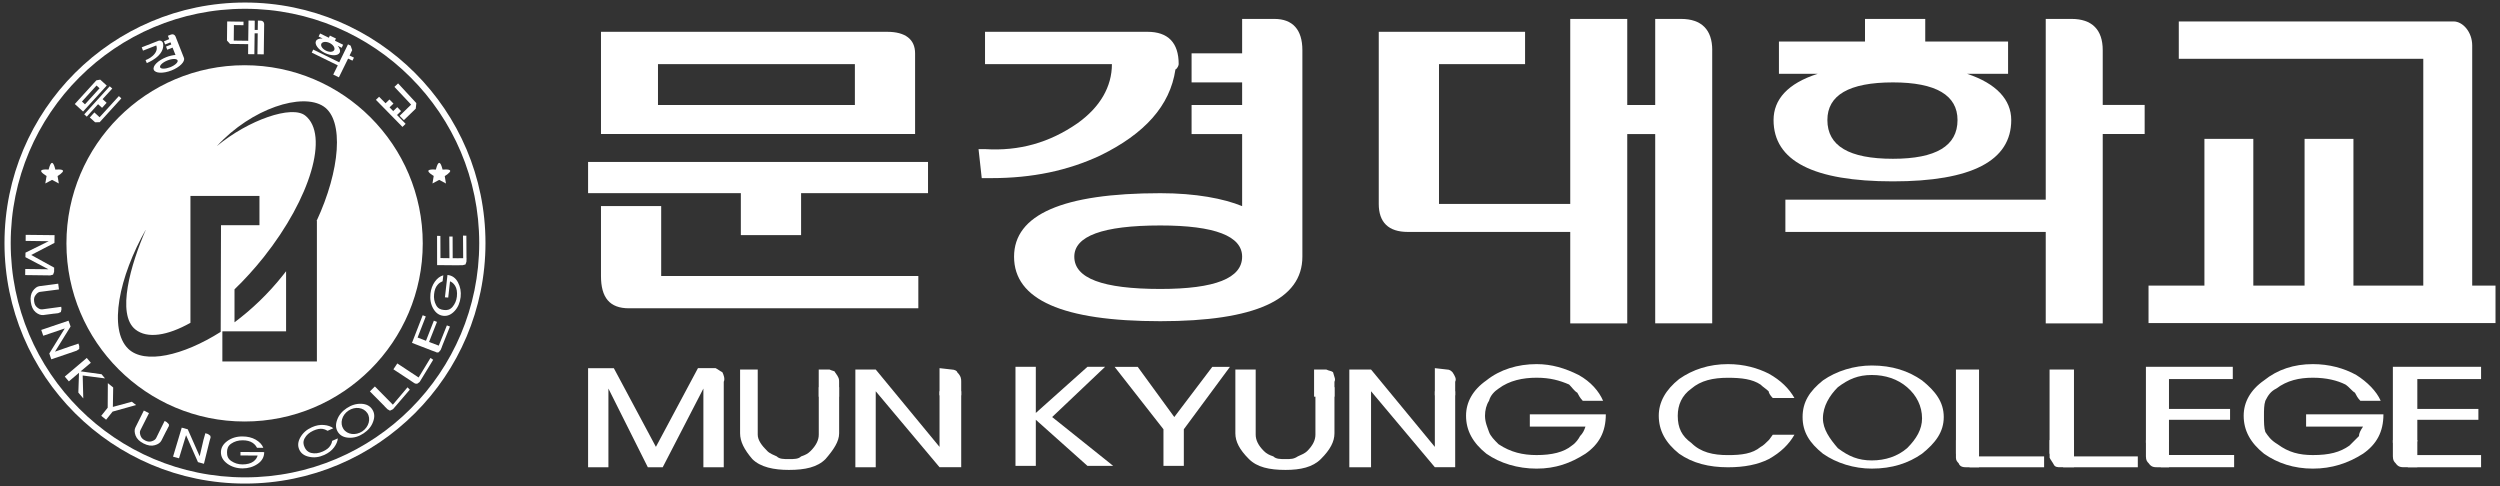
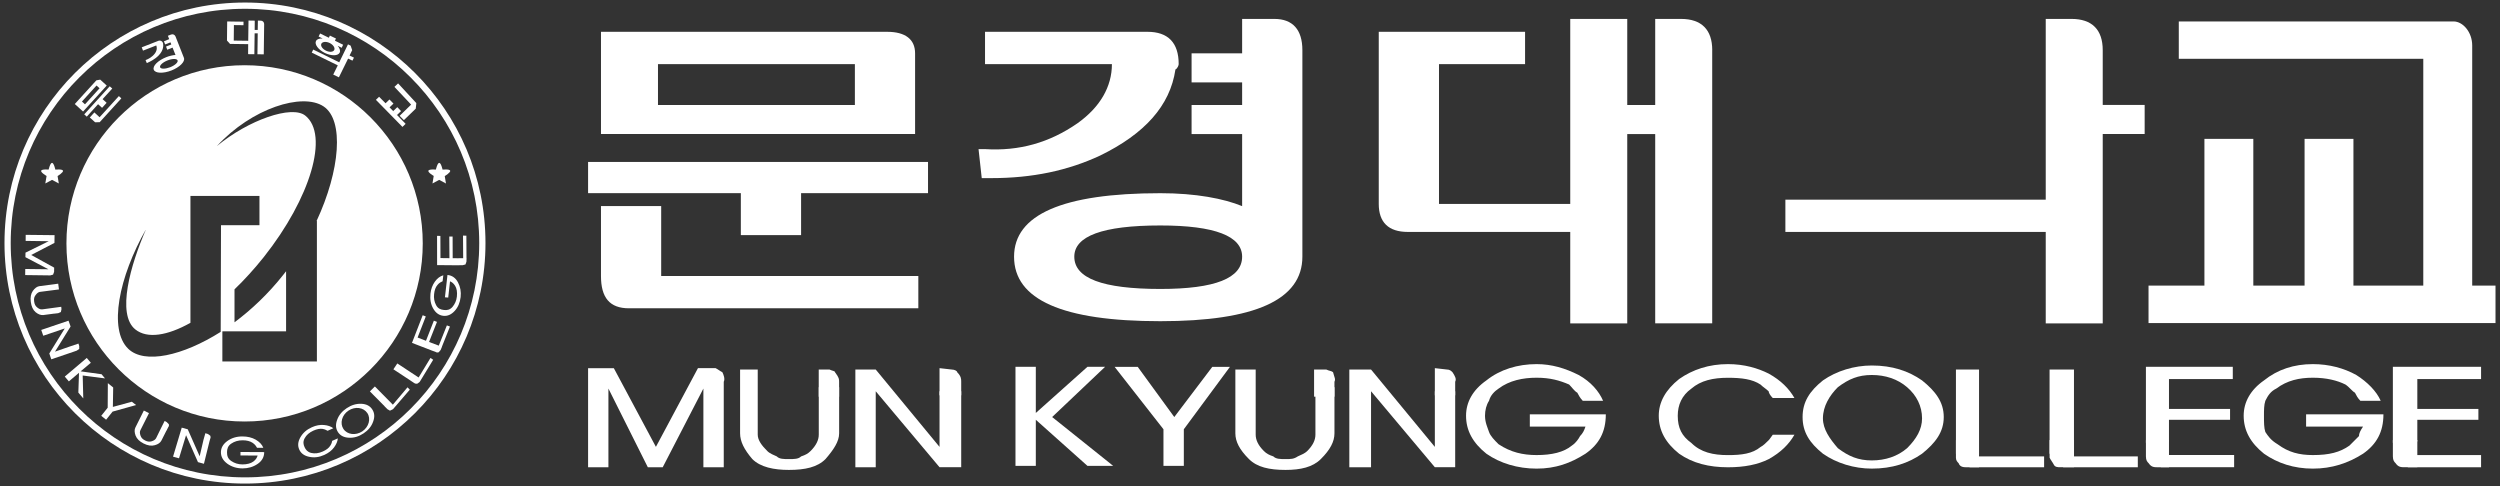
<svg xmlns="http://www.w3.org/2000/svg" version="1.1" id="레이어_1" x="0px" y="0px" width="540.001px" height="105px" viewBox="14.679 101.006 540.001 105" enable-background="new 14.679 101.006 540.001 105" xml:space="preserve">
  <rect x="14.679" y="101.006" width="540.001" height="105" fill="#333333" stroke="none" />
  <g>
    <path fill="#FFFFFF" d="M67.596,101.554c-28.682,0-51.947,23.266-51.947,51.956c0,28.682,23.266,51.947,51.947,51.947   s51.947-23.266,51.947-51.947C119.543,124.811,96.278,101.554,67.596,101.554z M67.596,204.116   c-27.956,0-50.605-22.658-50.605-50.605s22.658-50.606,50.605-50.606s50.597,22.659,50.597,50.606S95.543,204.116,67.596,204.116z" />
    <path fill="#FFFFFF" d="M67.511,115.096c-21.24,0-38.482,17.242-38.482,38.482s17.242,38.473,38.482,38.473   c21.239,0,38.481-17.225,38.481-38.473C105.992,132.33,88.759,115.096,67.511,115.096z M62.35,172.69   c-8.159,5.162-16.464,7.041-19.967,3.658c-4.307-4.162-2.06-15.482,3.861-25.871c-3.366,7.664-6.45,18.43-2.315,21.701   c2.572,2.041,6.912,1.342,11.885-1.443v-21.087v-6.322h6.596h8.313v6.322h-8.305L62.35,172.69z M83.129,148.716v23.864v6.424v0.078   h-20.42v-0.035v-6.477h0.23h13.533v-12.979l-0.649,0.83c-3.212,4.059-6.835,7.475-10.491,10.201v-7.117   c2.152-2.076,4.28-4.408,6.331-6.98c10.124-12.765,14.14-26.427,8.953-30.553c-2.888-2.308-12.226,0.914-19.078,6.578   c7.51-8.168,18.446-11.594,23.018-8.569c4.502,2.974,3.597,13.824-1.504,24.777L83.129,148.716z" />
    <path fill="#FFFFFF" d="M80.472,195.7c0.376-0.727,1.017-1.273,1.896-1.676c0.786-0.35,1.452-0.469,2.008-0.375   c0.547,0.104,0.812,0.281,1.068,0.41l1.229-0.555c-0.495-0.385-1.17-0.625-2.016-0.701c-0.829-0.076-1.709,0.076-2.614,0.486   c-1.128,0.504-1.939,1.223-2.486,2.18c-0.53,0.939-0.615,1.811-0.239,2.641c0.358,0.818,1.085,1.35,2.136,1.563   c1.06,0.24,2.153,0.104,3.272-0.402c0.914-0.418,1.614-0.957,2.11-1.631c0.504-0.684,0.769-1.342,0.812-1.947l-1.222,0.537   c-0.052,0.248-0.086,0.555-0.41,1.043c-0.299,0.496-0.846,0.914-1.615,1.256c-0.889,0.4-1.734,0.504-2.521,0.307   c-0.777-0.205-1.153-0.666-1.418-1.246C80.198,197.006,80.096,196.417,80.472,195.7L80.472,195.7z" />
    <path fill="#FFFFFF" d="M66.63,199.391l3.7,0.008c-0.129,0.402-0.308,0.828-0.889,1.273c-0.572,0.428-1.367,0.648-2.375,0.648   c-0.915,0-1.727-0.248-2.444-0.742c-0.726-0.496-0.914-1.119-0.905-1.881c0-0.734,0.18-1.357,0.889-1.854   c0.718-0.496,1.538-0.734,2.486-0.734c0.889,0,1.589,0.18,2.136,0.537c0.538,0.352,0.752,0.719,0.966,1.078l1.367,0.008   c-0.282-0.717-0.847-1.291-1.658-1.768c-0.812-0.453-1.76-0.684-2.811-0.684c-1.29-0.018-2.393,0.324-3.315,0.99   c-0.923,0.676-1.375,1.486-1.375,2.426c-0.009,0.957,0.452,1.77,1.358,2.453c0.923,0.674,2.017,1.025,3.307,1.033   c1.222,0,2.315-0.324,3.255-0.965c0.948-0.641,1.427-1.496,1.427-2.555l-5.126-0.025v0.752H66.63z" />
    <path fill="#FFFFFF" d="M111.494,165.284l0.394-3.512c0.376,0.17,0.743,0.393,1.102,0.975c0.351,0.58,0.479,1.35,0.376,2.314   c-0.094,0.871-0.418,1.605-0.957,2.246c-0.555,0.625-1.161,0.744-1.871,0.65c-0.691-0.076-1.264-0.299-1.657-1.033   c-0.393-0.719-0.538-1.521-0.436-2.41c0.085-0.838,0.324-1.479,0.727-1.957c0.384-0.479,0.751-0.631,1.11-0.803l0.153-1.289   c-0.7,0.195-1.315,0.666-1.837,1.393c-0.513,0.734-0.837,1.588-0.939,2.57c-0.128,1.223,0.06,2.307,0.606,3.248   c0.538,0.93,1.265,1.443,2.162,1.545c0.896,0.104,1.708-0.246,2.443-1.033c0.734-0.785,1.162-1.795,1.307-3.016   c0.129-1.154-0.06-2.205-0.572-3.17c-0.504-0.965-1.272-1.504-2.272-1.605l-0.547,4.826L111.494,165.284L111.494,165.284z" />
    <polygon fill="#FFFFFF" points="37.359,182.739 36.615,181.84 32.096,181.217 34.3,179.364 33.42,178.321 28.67,182.346    29.55,183.387 31.745,181.534 31.601,185.805 32.668,187.061 32.54,182.114  " />
    <polygon fill="#FFFFFF" points="26.363,159.729 26.38,158.815 21.416,156.081 26.44,153.475 26.465,151.801 20.229,151.733    20.22,153.04 25.201,153.108 20.186,155.577 20.168,156.559 25.133,159.167 20.135,159.106 20.117,160.422 25.534,160.491    26.141,160.329  " />
    <polygon fill="#FFFFFF" points="39.059,188.899 39.127,184.696 37.974,183.764 37.94,189.069 36.547,190.821 37.598,191.667    38.999,189.915 44.074,188.497 43.16,187.78  " />
    <path fill="#FFFFFF" d="M92.937,194.178c-1.435,0.949-3.255,0.719-4.075-0.512c-0.82-1.24-0.333-3.016,1.085-3.965   c1.427-0.949,3.238-0.717,4.076,0.529C94.842,191.461,94.347,193.231,92.937,194.178L92.937,194.178z M92.732,188.223   c-1.085-0.043-2.136,0.266-3.152,0.939c-1.025,0.676-1.726,1.529-2.085,2.555c-0.376,1.01-0.299,1.881,0.197,2.641   c0.495,0.744,1.281,1.154,2.366,1.197c1.085,0.059,2.128-0.258,3.152-0.941c1.018-0.674,1.709-1.512,2.068-2.537   c0.376-1.016,0.308-1.889-0.197-2.641C94.595,188.676,93.809,188.274,92.732,188.223L92.732,188.223z" />
    <path fill="#FFFFFF" d="M27.961,167.786l-0.052-0.512l-1.709,0.23l-2.392,0.324c-0.342,0.043-0.692-0.084-1.068-0.393   c-0.385-0.316-0.598-0.633-0.684-1.299c-0.094-0.666,0.034-1.025,0.324-1.41c0.291-0.4,0.607-0.623,0.932-0.674l4.102-0.529   l-0.163-1.24l-4.041,0.531c-0.521,0.066-0.999,0.418-1.436,1.023c-0.418,0.607-0.581,1.41-0.444,2.385   c0.129,0.99,0.479,1.742,1.043,2.221c0.581,0.471,1.128,0.666,1.657,0.615l2.324-0.307v0.008l0.889-0.102l0.581-0.248   L27.961,167.786L27.961,167.786z" />
    <path fill="#FFFFFF" d="M50.679,192.17l-0.444-0.23l-0.769,1.529l-1.068,2.18c-0.153,0.289-0.461,0.512-0.923,0.666   c-0.47,0.137-0.862,0.127-1.452-0.162c-0.606-0.309-0.838-0.615-1-1.068c-0.162-0.471-0.171-0.855-0.017-1.154l1.854-3.682   l-1.11-0.564l-1.82,3.648c-0.239,0.471-0.222,1.051,0.034,1.76c0.266,0.693,0.847,1.266,1.727,1.709   c0.905,0.453,1.7,0.582,2.426,0.367c0.718-0.195,1.188-0.537,1.436-1.016l1.06-2.102h0.018l0.393-0.787c0,0,0.23-0.195,0.128-0.623   L50.679,192.17L50.679,192.17z" />
    <polygon fill="#FFFFFF" points="31.788,176.381 31.797,175.758 31.626,175.219 29.874,175.809 26.56,176.963 29.926,171.528    29.482,170.272 23.586,172.272 24.022,173.528 28.67,171.948 25.329,177.356 25.756,178.62 30.678,176.946 31.259,176.741  " />
    <path fill="#FFFFFF" d="M60.094,195.11l-0.529-0.367l-0.529-0.162l-0.402,1.426l-0.828,3.555l-2.572-5.826l-1.299-0.359   l-1.879,6.271l1.29,0.35l1.521-4.988l2.572,5.818l1.29,0.357l1.188-4.811l0.171-0.605C60.094,195.75,60.257,195.502,60.094,195.11   L60.094,195.11z" />
    <polygon fill="#FFFFFF" points="99.507,188.403 99.516,188.395 95.655,184.481 94.577,185.549 97.747,188.752 97.739,188.77    98.363,189.395 98.909,189.709 99.482,189.436 99.559,189.385 99.575,189.385 103.198,185.174 102.703,184.668 99.533,188.42  " />
    <path fill="#FFFFFF" d="M105.095,182.542L105.095,182.542l-4.597-3.033l-0.846,1.266l3.776,2.486h-0.009l0.744,0.494   c0,0,0.222,0.189,0.649,0.129l0.47-0.334l0.042-0.076l0.009,0.025l2.914-4.785l-0.59-0.383l-2.563,4.221V182.542L105.095,182.542z" />
    <path fill="#FFFFFF" d="M108.547,175.305l-0.009,0.018l-1.179-0.461l1.709-4.332l-0.676-0.258l-1.7,4.342l-1.811-0.701l1.769-4.555   l-0.667-0.264l-2.315,5.973l4.46,1.725v-0.008l0.675,0.256c0,0,0.223,0.197,0.633,0.061l0.418-0.488l0.291-0.699h-0.018   l1.743-4.375l-0.666-0.248l-1.752,4.375L108.547,175.305L108.547,175.305z" />
    <polygon fill="#FFFFFF" points="114.69,151.895 114.724,156.774 113.733,156.774 113.733,156.79 112.46,156.774 112.443,152.1    111.725,152.092 111.759,156.774 109.82,156.749 109.803,151.963 109.085,151.956 109.094,158.268 113.887,158.311    113.887,158.286 114.596,158.293 115.22,158.131 115.434,157.526 115.459,156.774 115.442,156.774 115.416,151.913  " />
    <g>
      <polygon fill="#FFFFFF" points="35.061,125.29 34.078,126.383 35.223,127.417 36.205,127.4 36.214,127.4 36.232,127.391     36.24,127.366 40.888,122.256 40.358,121.76 36.189,126.332   " />
      <polygon fill="#FFFFFF" points="32.873,125.708 33.42,126.204 35.864,123.512 36.727,124.298 37.709,123.213 36.838,122.418     38.931,120.128 38.376,119.642   " />
      <path fill="#FFFFFF" d="M32.378,122.94l3.144-3.461l0.667,0.59l-3.153,3.469L32.378,122.94L32.378,122.94z M37.735,119.488    l-1.358-1.238l-0.06-0.043l-0.82,0.153l-0.06,0.061l-3.665,4.023l-0.94,1.034l0.018,0.009l1.776,1.614v-0.008L37.735,119.488    L37.735,119.488z" />
    </g>
    <path fill="#FFFFFF" d="M71.022,105.467l-0.641-0.009l-0.034,2.017l-0.657-0.009l0.017-1.999l-1.35-0.025l-0.061,4.374   l-3.127-0.042l0.034-3.35l2.068,0.025l0.008-0.76l-2.059-0.026l0,0l-1.47-0.025l-0.043,4.127l0.649,0.718v0.009l3.931,0.051   l-0.018,2.162l1.351,0.017l0.06-4.52l0.666,0.009l-0.06,4.52l1.367,0.009l0.085-6.536C71.74,105.792,71.415,105.467,71.022,105.467   L71.022,105.467z" />
    <g>
      <path fill="#FFFFFF" d="M46.647,114.515c0.247-0.103,1.443-0.649,2.281-1.512c1.127-1.146,1.051-2.238,0.974-2.589l-0.009-0.068    l-0.017-0.06l-0.009-0.034c-0.146-0.394-0.572-0.573-0.957-0.444l-0.009,0.008l-0.008,0.009h-0.009l-3.589,1.401l0.273,0.718    l2.862-1.119c0.146,0.35,0.239,0.948-0.256,1.675c-0.607,0.862-1.563,1.29-1.786,1.375l-0.009-0.009l-0.025,0.009l-0.009,0.018    l-0.222,0.103l0.265,0.632l0.223-0.085l0.042-0.009v-0.018H46.647z" />
      <path fill="#FFFFFF" d="M51.44,115.524c-1.034,0.401-2.025,0.418-2.179,0.017c-0.154-0.401,0.555-1.067,1.589-1.478    c1.051-0.419,2.017-0.419,2.188-0.018C53.199,114.447,52.49,115.114,51.44,115.524L51.44,115.524z M54.396,113.473l-1.812-4.605    c-0.162-0.376-0.572-0.555-0.948-0.401l-0.692,0.265l0.282,0.727l-1.137,0.47l0.266,0.675l1.153-0.452l0.171,0.461l-1.137,0.453    l0.265,0.684l1.146-0.462l0.632,1.59c-0.59,0.042-1.29,0.196-1.999,0.478c-1.794,0.71-3.008,1.923-2.691,2.718    c0.316,0.786,2.024,0.854,3.827,0.153c1.795-0.709,2.999-1.931,2.684-2.717L54.396,113.473L54.396,113.473z" />
    </g>
    <g>
      <polygon fill="#FFFFFF" points="91.134,113.456 90.186,113.003 90.75,111.841 90.417,110.868 89.844,110.585 87.956,114.464     82.334,111.713 82.018,112.371 87.64,115.123 86.657,117.113 87.879,117.71 89.87,113.661 90.81,114.105   " />
      <path fill="#FFFFFF" d="M85.085,111.944c-0.76-0.367-1.213-1.034-0.991-1.495c0.239-0.453,1.034-0.521,1.795-0.154    c0.769,0.376,1.204,1.051,0.99,1.504C86.649,112.26,85.855,112.329,85.085,111.944L85.085,111.944z M82.932,109.868    c-0.358,0.727,0.513,1.88,1.905,2.58c1.428,0.684,2.862,0.649,3.213-0.068c0.196-0.419,0.009-0.957-0.444-1.486l0.88,0.436    l0.308-0.658l-1.769-0.871l0.223-0.479l-1.316-0.632l-0.213,0.47l-1.897-0.923l-0.324,0.657l0.863,0.428    C83.676,109.278,83.137,109.458,82.932,109.868L82.932,109.868z" />
    </g>
    <path fill="#FFFFFF" d="M25.919,139.857l-1.453,0.777l0.273-1.615h0.009c0,0-1.308-0.752-1.179-1.136   c0.119-0.385,1.614-0.248,1.614-0.248v0.009c0,0,0.325-1.461,0.735-1.461c0.401,0,0.717,1.461,0.717,1.461h0.026   c0,0,1.495-0.162,1.623,0.23c0.137,0.358-1.153,1.145-1.153,1.145h-0.018l0.266,1.615L25.919,139.857L25.919,139.857   L25.919,139.857z" />
    <path fill="#FFFFFF" d="M109.538,139.857l-1.444,0.777l0.265-1.615h0.026c0,0-1.308-0.752-1.18-1.136   c0.128-0.385,1.624-0.248,1.624-0.248v0.009c0,0,0.324-1.461,0.726-1.461s0.718,1.461,0.718,1.461h0.018   c0,0,1.503-0.162,1.632,0.23c0.128,0.376-1.162,1.153-1.162,1.153h-0.018l0.266,1.615l-1.444-0.777h-0.025V139.857z" />
    <g>
      <polygon fill="#FFFFFF" points="100.994,126.024 101.917,126.956 104.48,124.478 104.6,123.367 104.6,123.359 104.582,123.333     104.609,123.282 100.669,119.018 99.875,119.77 103.481,123.606   " />
      <polygon fill="#FFFFFF" points="101.61,128.417 102.293,127.758 98.824,124.196 99.67,123.375 98.798,122.496 97.961,123.316     96.56,121.906 95.876,122.573   " />
      <rect x="99.751" y="124.545" transform="matrix(-0.721 0.693 -0.693 -0.721 259.542 145.669)" fill="#FFFFFF" width="1.332" height="1.18" />
    </g>
    <g>
      <g>
        <path fill="#FFFFFF" d="M468.869,129.955h9.057v-6.28h-9.057v-11.842c0-4.417-2.324-6.741-6.732-6.741h-5.578v39.037h-56.236     v6.972h56.236v19.754h12.311V129.955L468.869,129.955z" />
-         <path fill="#FFFFFF" d="M448.424,116.951v-6.98h-17.891v-4.879h-13.012v4.879H398.93v6.98h8.363     c-6.51,2.085-9.525,5.57-9.525,9.987c0,8.826,8.594,13.243,25.785,13.243c16.969,0,25.555-4.417,25.555-13.243     c0-4.417-3.246-7.902-9.527-9.987H448.424z M423.561,118.804c9.305,0,13.943,2.785,13.943,8.134     c0,5.579-4.639,8.365-13.943,8.365c-9.525,0-14.166-2.794-14.166-8.365C409.387,121.589,414.035,118.804,423.561,118.804z" />
        <path fill="#FFFFFF" d="M384.524,111.833c0-4.417-2.324-6.741-6.74-6.741h-5.58v18.592h-6.039v-18.592h-12.313v39.969h-28.35     v-30.203h18.592v-6.98H312.49v37.184c0,3.956,2.094,6.04,6.279,6.04h35.082v19.754h12.313v-40.899h6.039v40.892h12.313v-59.014     H384.524z" />
        <path fill="#FFFFFF" d="M282.98,105.091v7.434h-10.919v6.279h10.919v4.879h-10.919v6.279h10.919v15.567     c-3.956-1.623-9.988-2.794-17.66-2.794c-21.146,0-31.604,4.648-31.604,13.714c0,9.295,10.458,13.934,31.604,13.934     c20.453,0,30.673-4.646,30.673-13.934v-44.617c0-4.417-2.094-6.741-6.042-6.741H282.98z M265.32,163.42     c-12.543,0-18.592-2.324-18.592-6.971c0-4.418,6.04-6.742,18.592-6.742c11.851,0,17.66,2.324,17.66,6.742     C282.98,161.088,277.17,163.42,265.32,163.42z" />
        <path fill="#FFFFFF" d="M252.316,134.602c9.526-4.647,15.097-10.697,16.259-18.592c0.47-0.23,0.7-0.931,0.7-1.153     c0-4.647-2.314-6.98-6.74-6.98h-35.091v6.98h27.409c0,4.87-2.546,9.296-7.433,12.773c-6.041,4.187-12.552,6.049-19.984,5.588     h-1.393l0.691,6.263h2.094C237.671,139.481,245.344,137.858,252.316,134.602z" />
        <path fill="#FFFFFF" d="M215.132,142.727v-6.741h-73.426v6.741h32.996v9.064h13.013v-9.064H215.132z" />
        <path fill="#FFFFFF" d="M212.338,129.955v-17.43c0-3.017-2.093-4.648-6.031-4.648h-61.815v22.078H212.338z M199.334,114.857     v8.826h-42.531v-8.826H199.334z" />
        <path fill="#FFFFFF" d="M157.503,145.521h-13.012v15.106c0,4.656,1.862,6.971,6.04,6.971h62.508v-6.971h-55.544v-15.106H157.503z     " />
      </g>
      <path fill="#FFFFFF" d="M523.022,131.005c0,10.372,0,21.325,0,31.698c4.537,0,9.057,0,15.088,0l0,0v-49h-52.811v-8.065h48.291l0,0    l0,0l0,0h10.057l0,0c0,0,0,0,0.504,0l0,0h0.504l0,0l0,0c2.008,0,4.023,2.299,4.023,5.195c0,7.484,0,38.609,0,51.87    c1.514,0,3.018,0,5.033,0l0,0v8.082h-74.947v-8.082l0,0c4.537,0,8.543,0,12.072,0l0,0v-31.698h10.561l0,0    c0,10.372,0,21.325,0,31.698c3.52,0,7.039,0,11.072,0l0,0v-31.698H523.022z" />
    </g>
    <g>
      <g>
        <path fill="#FFFFFF" d="M397.596,186.977h4.682c-1.17-2.043-2.93-3.811-5.561-5.273c-2.35-1.178-5.281-2.049-8.793-2.049     c-4.1,0-7.621,1.17-10.551,3.221c-2.932,2.34-4.4,4.988-4.4,7.92c0,3.221,1.461,5.861,4.4,8.211     c2.93,2.051,6.451,2.93,10.551,2.93c3.521,0,6.451-0.58,8.793-1.76c2.631-1.461,4.391-3.221,5.561-5.271h-4.682     c-0.59,0.881-0.879,1.18-0.879,1.18c-0.59,0.59-1.172,1.17-1.76,1.469c-1.77,1.461-4.111,1.752-7.033,1.752     c-3.221,0-5.869-0.59-7.92-2.631c-2.051-1.471-2.93-3.23-2.93-5.861c0-2.35,0.889-4.4,2.93-5.861     c2.051-1.76,4.699-2.35,7.92-2.35c2.922,0,5.271,0.291,7.033,1.469c0.588,0.582,1.17,0.881,1.76,1.471     C396.717,185.815,397.006,186.395,397.596,186.977z" />
      </g>
      <g>
        <path fill="#FFFFFF" d="M496.373,191.676v-2.342H483.18v-6.451h13.783v-2.641h-18.764v16.422l4.98-0.299v-4.689H496.373z" />
        <path fill="#FFFFFF" d="M497.252,201.928v-2.641h-16.131l0.299,2.641H497.252z" />
      </g>
      <g>
        <path fill="#FFFFFF" d="M356.551,187.575h4.393c-0.881-2.051-2.633-4.102-5.271-5.57c-2.932-1.471-5.854-2.35-9.082-2.35     c-4.102,0-7.922,1.17-10.852,3.52c-2.93,2.051-4.393,4.689-4.393,7.621c0,3.221,1.463,5.861,4.393,8.211     c2.93,2.051,6.74,3.221,10.852,3.221c4.1,0,7.338-1.17,10.551-3.221c2.932-2.051,4.393-4.699,4.393-8.502h-16.414v2.641h12.021     c-0.291,0.879-0.59,1.461-1.17,2.051c-0.299,0.58-0.889,1.469-1.77,2.051c-1.75,1.461-4.391,2.051-7.621,2.051     c-2.939,0-5.578-0.59-8.211-2.342c-0.889-0.881-1.76-1.76-2.059-2.641c-0.291-0.879-0.871-2.051-0.871-3.512     c0-1.178,0.291-2.35,0.871-3.229c0.299-1.172,1.18-2.051,2.059-2.633c2.342-1.76,5.271-2.35,8.211-2.35     c2.932,0,4.982,0.59,7.031,1.471c0.582,0.58,1.18,1.469,1.762,1.76C355.672,186.395,355.979,186.977,356.551,187.575z" />
      </g>
      <g>
        <path fill="#FFFFFF" d="M524.516,187.575h4.393c-0.881-2.051-2.932-4.102-5.271-5.57c-2.641-1.471-5.861-2.35-9.381-2.35     c-4.102,0-7.623,1.17-10.553,3.52c-2.93,2.051-4.391,4.689-4.391,7.621c0,3.221,1.461,5.861,4.391,8.211     c2.93,2.051,6.451,3.221,10.553,3.221c4.109,0,7.621-1.17,10.842-3.221c2.93-2.051,4.4-4.699,4.4-8.502h-16.703v2.641h12.303     c-0.582,0.879-0.881,1.461-0.881,2.051c-0.58,0.58-1.461,1.469-2.051,2.051c-2.051,1.461-4.391,2.051-7.91,2.051     c-2.924,0-5.273-0.59-7.623-2.342c-1.477-0.881-2.049-1.76-2.639-2.641c-0.299-0.879-0.299-2.051-0.299-3.512     c0-1.178,0-2.35,0.299-3.229c0.58-1.172,1.162-2.051,2.357-2.633c2.332-1.76,4.973-2.35,7.904-2.35     c2.938,0,5.279,0.59,7.039,1.471c0.871,0.58,1.469,1.469,2.051,1.76C523.637,186.395,523.926,186.977,524.516,187.575z" />
      </g>
      <g>
        <path fill="#FFFFFF" d="M249.573,201.637h5.554l-13.183-10.551l11.432-10.844h-3.811l-11.15,9.963v-9.963h-4.392v21.395h4.392     v-9.961L249.573,201.637z" />
      </g>
      <g>
        <path fill="#FFFFFF" d="M437.162,199.006l4.99,0.291v-18.465h-4.99V199.006z" />
      </g>
      <g>
        <path fill="#FFFFFF" d="M147.268,180.534h-5.562v21.395h4.392v-16.994l8.51,16.994h3.221l8.783-16.994v16.994h4.4v-18.463     c0.299-0.59,0-1.461-0.3-2.061c-0.581-0.289-0.871-0.58-1.461-0.879h-3.811l-9.082,17.002L147.268,180.534z" />
      </g>
      <g>
        <path fill="#FFFFFF" d="M217.618,201.928h4.683v-16.412h-4.683v12.02l-13.781-16.711h-4.4v21.104h4.4v-16.412L217.618,201.928z" />
      </g>
      <g>
        <path fill="#FFFFFF" d="M195.934,194.606v-9.971h-4.399v10.262c0,1.178-0.59,2.35-1.761,3.52c-0.581,0.59-1.17,0.881-2.05,1.17     c-0.59,0.582-1.47,0.582-2.641,0.582c-1.17,0-2.051,0-2.623-0.582c-0.598-0.289-1.478-0.58-2.059-1.17     c-1.18-1.17-2.051-2.342-2.051-3.52v-14.072h-3.811v13.773c0,1.76,0.88,3.51,2.64,5.561c1.752,1.762,4.683,2.35,7.903,2.35     c3.521,0,6.16-0.588,7.912-2.35C194.755,198.118,195.934,196.366,195.934,194.606z" />
      </g>
      <g>
        <path fill="#FFFFFF" d="M270.386,193.725l9.962-13.482h-3.811l-8.211,10.844l-7.902-10.844h-4.99l10.552,13.482v7.912h4.4     V193.725L270.386,193.725z" />
      </g>
      <g>
        <path fill="#FFFFFF" d="M429.842,199.006c2.922-2.342,4.689-4.699,4.689-7.92c0-3.223-1.768-5.57-4.689-7.912     c-2.932-2.051-6.451-3.221-10.852-3.221c-3.803,0-7.613,1.17-10.553,3.221c-2.93,2.35-4.398,4.689-4.398,7.912     c0,3.221,1.469,5.57,4.398,7.92c2.932,2.051,6.742,3.221,10.553,3.221C423.391,202.227,426.903,201.057,429.842,199.006z      M426.604,184.635c2.059,1.76,3.238,4.102,3.238,6.74c0,2.342-1.18,4.393-3.238,6.443c-2.051,1.76-4.684,2.639-7.621,2.639     c-2.922,0-4.982-0.879-7.322-2.639c-1.77-2.051-3.23-4.102-3.23-6.443c0-2.639,1.461-4.98,3.23-6.74     c2.34-1.76,4.391-2.631,7.322-2.631C421.92,182.004,424.561,182.875,426.604,184.635z" />
      </g>
      <g>
        <path fill="#FFFFFF" d="M191.526,186.694h4.4v-3.221c0-0.59,0-0.881-0.881-2.059c0-0.291-0.598-0.291-1.17-0.582h-2.35V186.694z" />
      </g>
      <g>
        <path fill="#FFFFFF" d="M302.922,194.606v-9.971h-4.111v10.262c0,1.178-0.58,2.35-1.76,3.52c-0.58,0.59-1.469,0.881-2.051,1.17     c-0.871,0.582-1.461,0.582-2.639,0.582c-1.172,0-2.052,0-2.642-0.582c-0.871-0.289-1.469-0.58-2.05-1.17     c-1.18-1.17-1.761-2.342-1.761-3.52v-14.072h-4.391v13.773c0,1.76,0.871,3.51,2.931,5.561c1.76,1.762,4.399,2.35,7.912,2.35     c3.221,0,5.869-0.588,7.621-2.35C302.033,198.118,302.922,196.366,302.922,194.606z" />
      </g>
      <g>
        <path fill="#FFFFFF" d="M301.16,180.825h-2.639v5.861h4.4v-3.221c0.289-0.59,0-0.881-0.301-2.061     C302.332,181.124,301.75,181.124,301.16,180.825z" />
      </g>
      <g>
        <path fill="#FFFFFF" d="M220.25,180.825l-2.632-0.299v5.869h4.683v-2.93c0-0.59,0-1.172-0.872-2.061     C221.429,181.124,220.84,180.825,220.25,180.825z" />
      </g>
      <g>
        <path fill="#FFFFFF" d="M324.606,201.928h4.393v-16.412h-4.393v12.02l-13.781-16.711h-4.691v21.104h4.691v-16.412     L324.606,201.928z" />
      </g>
      <g>
        <path fill="#FFFFFF" d="M327.237,180.825l-2.631-0.299v5.869h4.393v-2.93c0.299-0.59,0-1.172-0.582-2.061     C328.125,181.124,327.826,180.825,327.237,180.825z" />
      </g>
      <g>
        <path fill="#FFFFFF" d="M437.162,196.075v3.811c0,0.582,0.301,0.881,0.582,1.172c0.291,0.879,1.18,0.879,1.768,0.879h2.633     v-5.861H437.162z" />
      </g>
      <g>
        <path fill="#FFFFFF" d="M440.385,199.586l-0.291,2.35h16.113v-2.35H440.385z" />
      </g>
      <g>
        <path fill="#FFFFFF" d="M462.658,199.297v-18.465h-5.271v18.174L462.658,199.297z" />
      </g>
      <g>
        <path fill="#FFFFFF" d="M459.737,201.928h2.93v-5.861h-5.271v3.811c0.291,0.58,0.582,0.881,0.889,1.461     C458.567,201.928,459.147,201.928,459.737,201.928z" />
      </g>
      <g>
        <path fill="#FFFFFF" d="M478.199,196.075v3.512c0,0.881,0.299,1.18,0.59,1.471c0.59,0.879,1.18,0.879,2.051,0.879h2.34v-5.861     H478.199z" />
      </g>
      <g>
        <path fill="#FFFFFF" d="M550.012,191.676v-2.342h-13.191v-6.451h13.771v-2.641h-19.053v16.422     c1.469-0.299,3.23-0.299,5.281-0.299v-4.689H550.012z" />
        <path fill="#FFFFFF" d="M550.592,199.297h-16.121l0.299,2.639h15.822V199.297z" />
      </g>
      <g>
        <path fill="#FFFFFF" d="M534.18,201.928h2.641v-5.861h-5.281v2.93v0.582c0,0.879,0.299,1.18,0.582,1.469     C532.727,201.928,533.309,201.928,534.18,201.928z" />
      </g>
      <g>
        <path fill="#FFFFFF" d="M460.615,199.586l-0.299,2.35h16.131v-2.35H460.615z" />
      </g>
    </g>
  </g>
</svg>